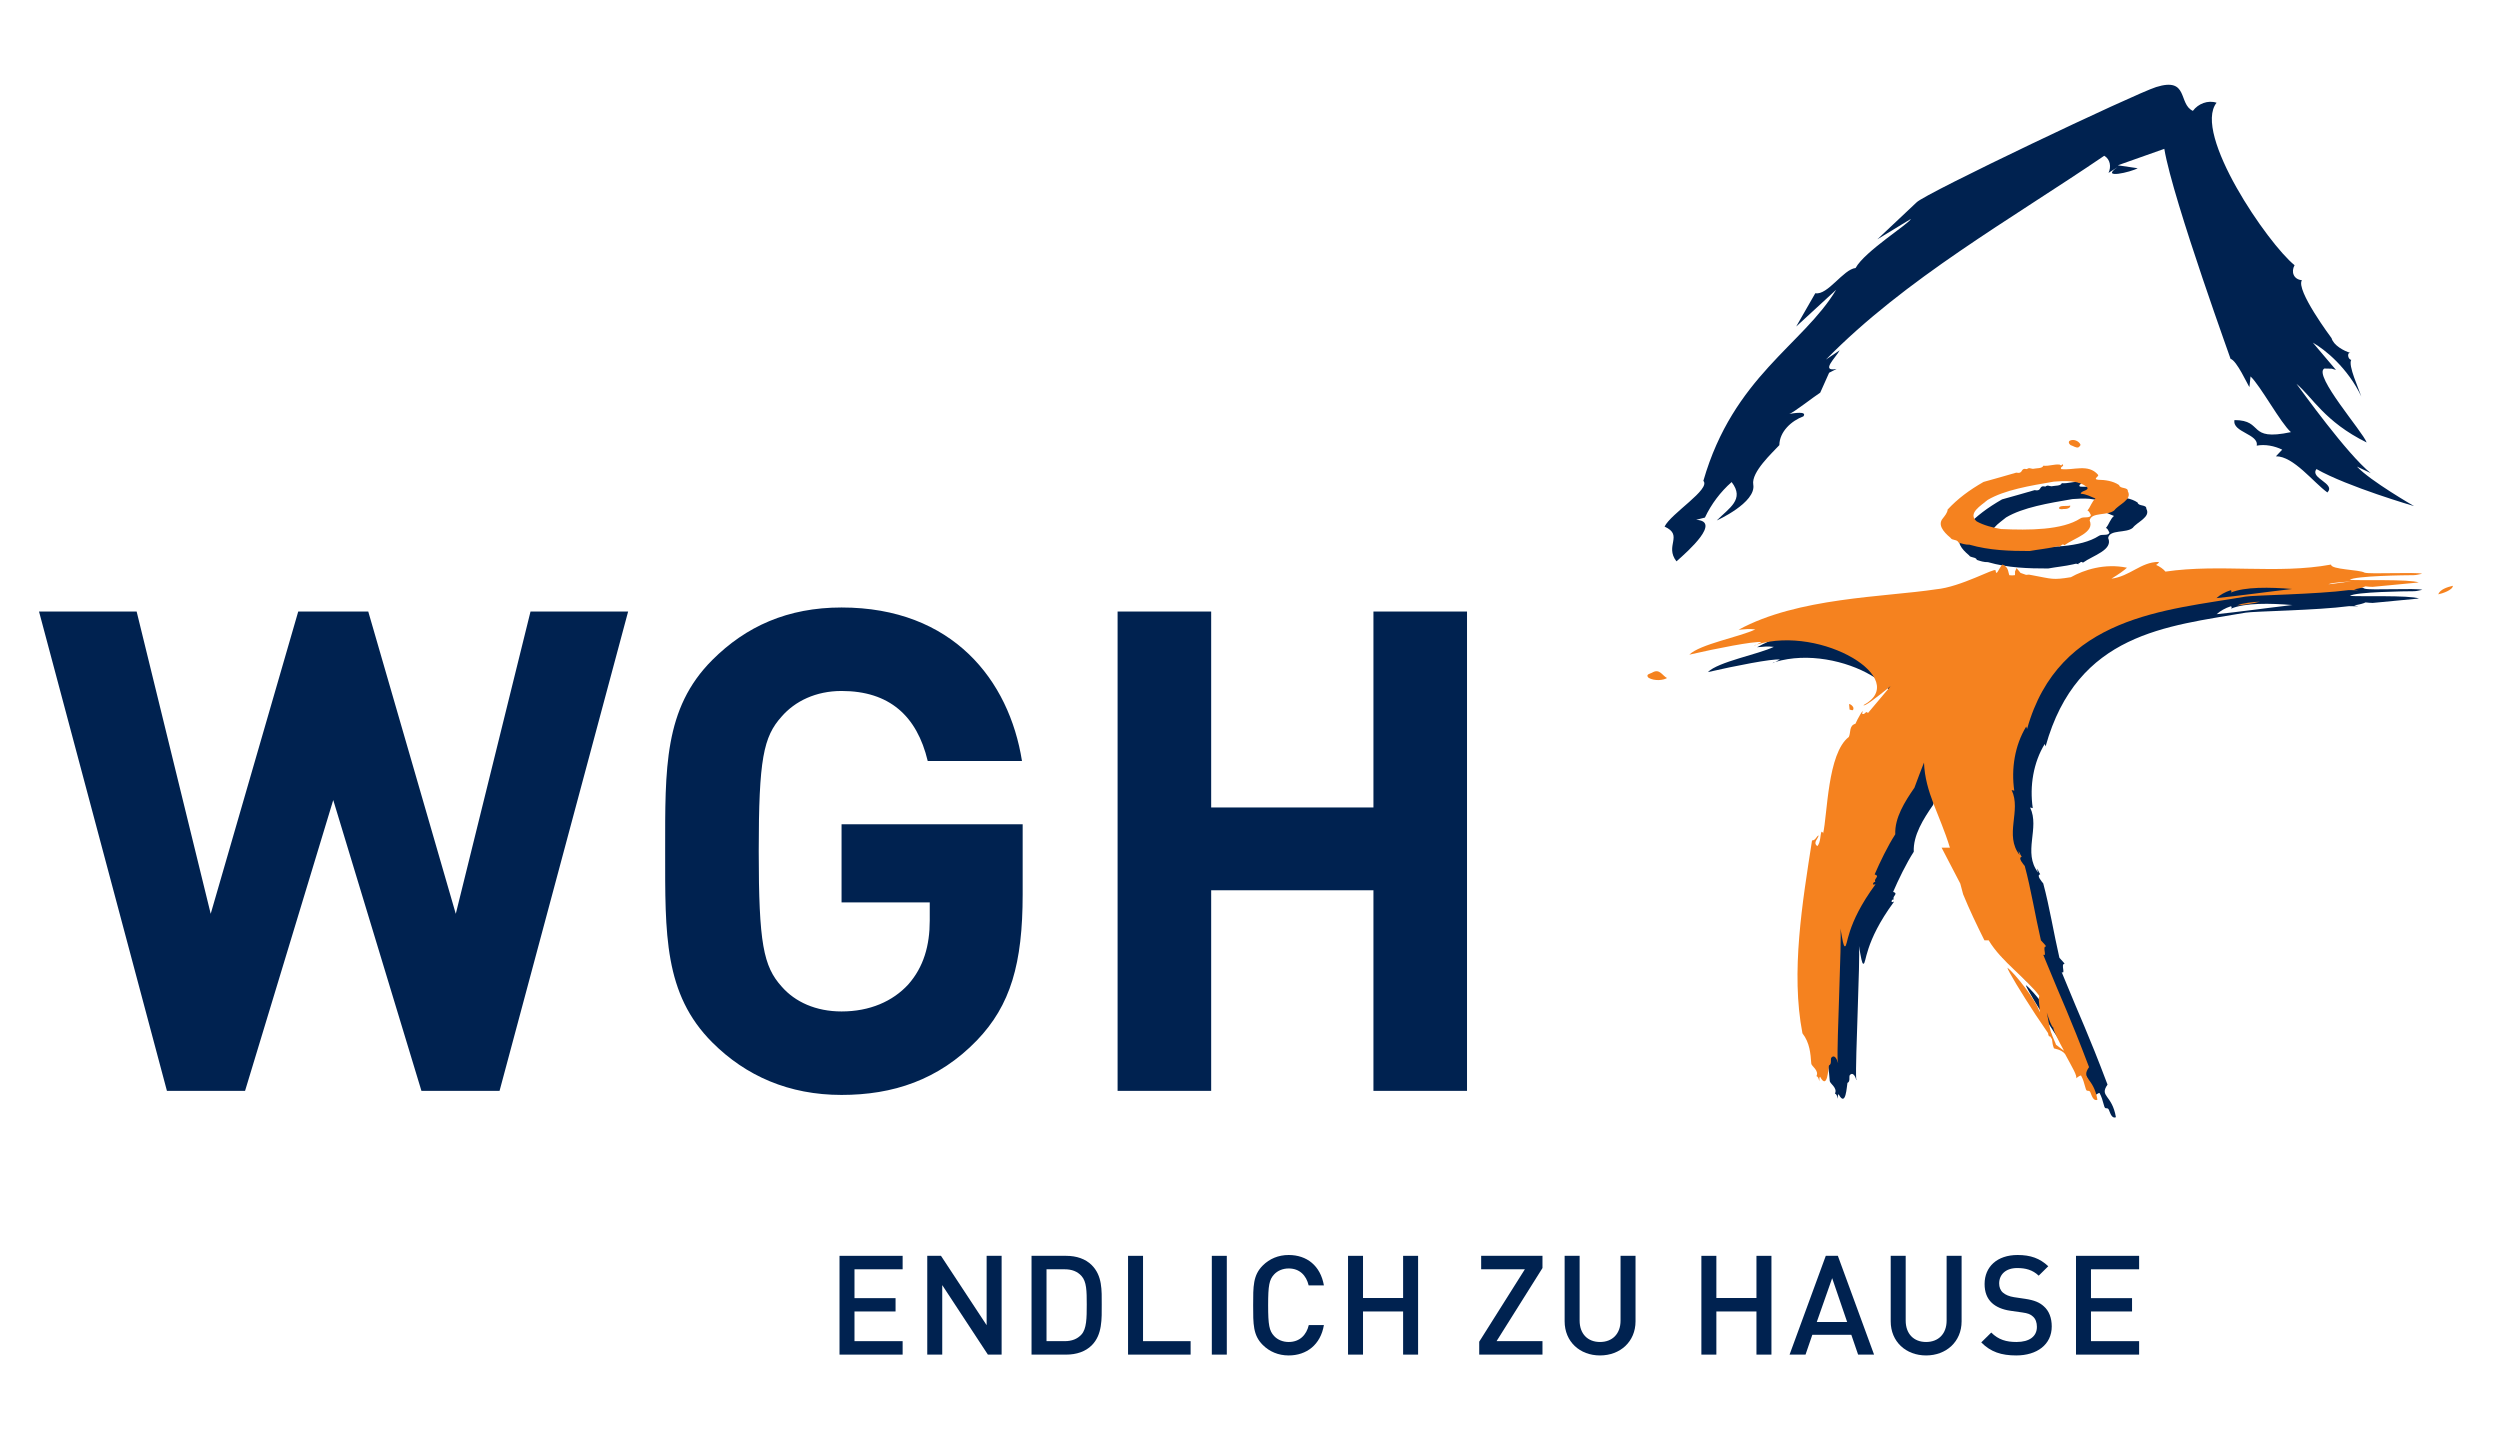
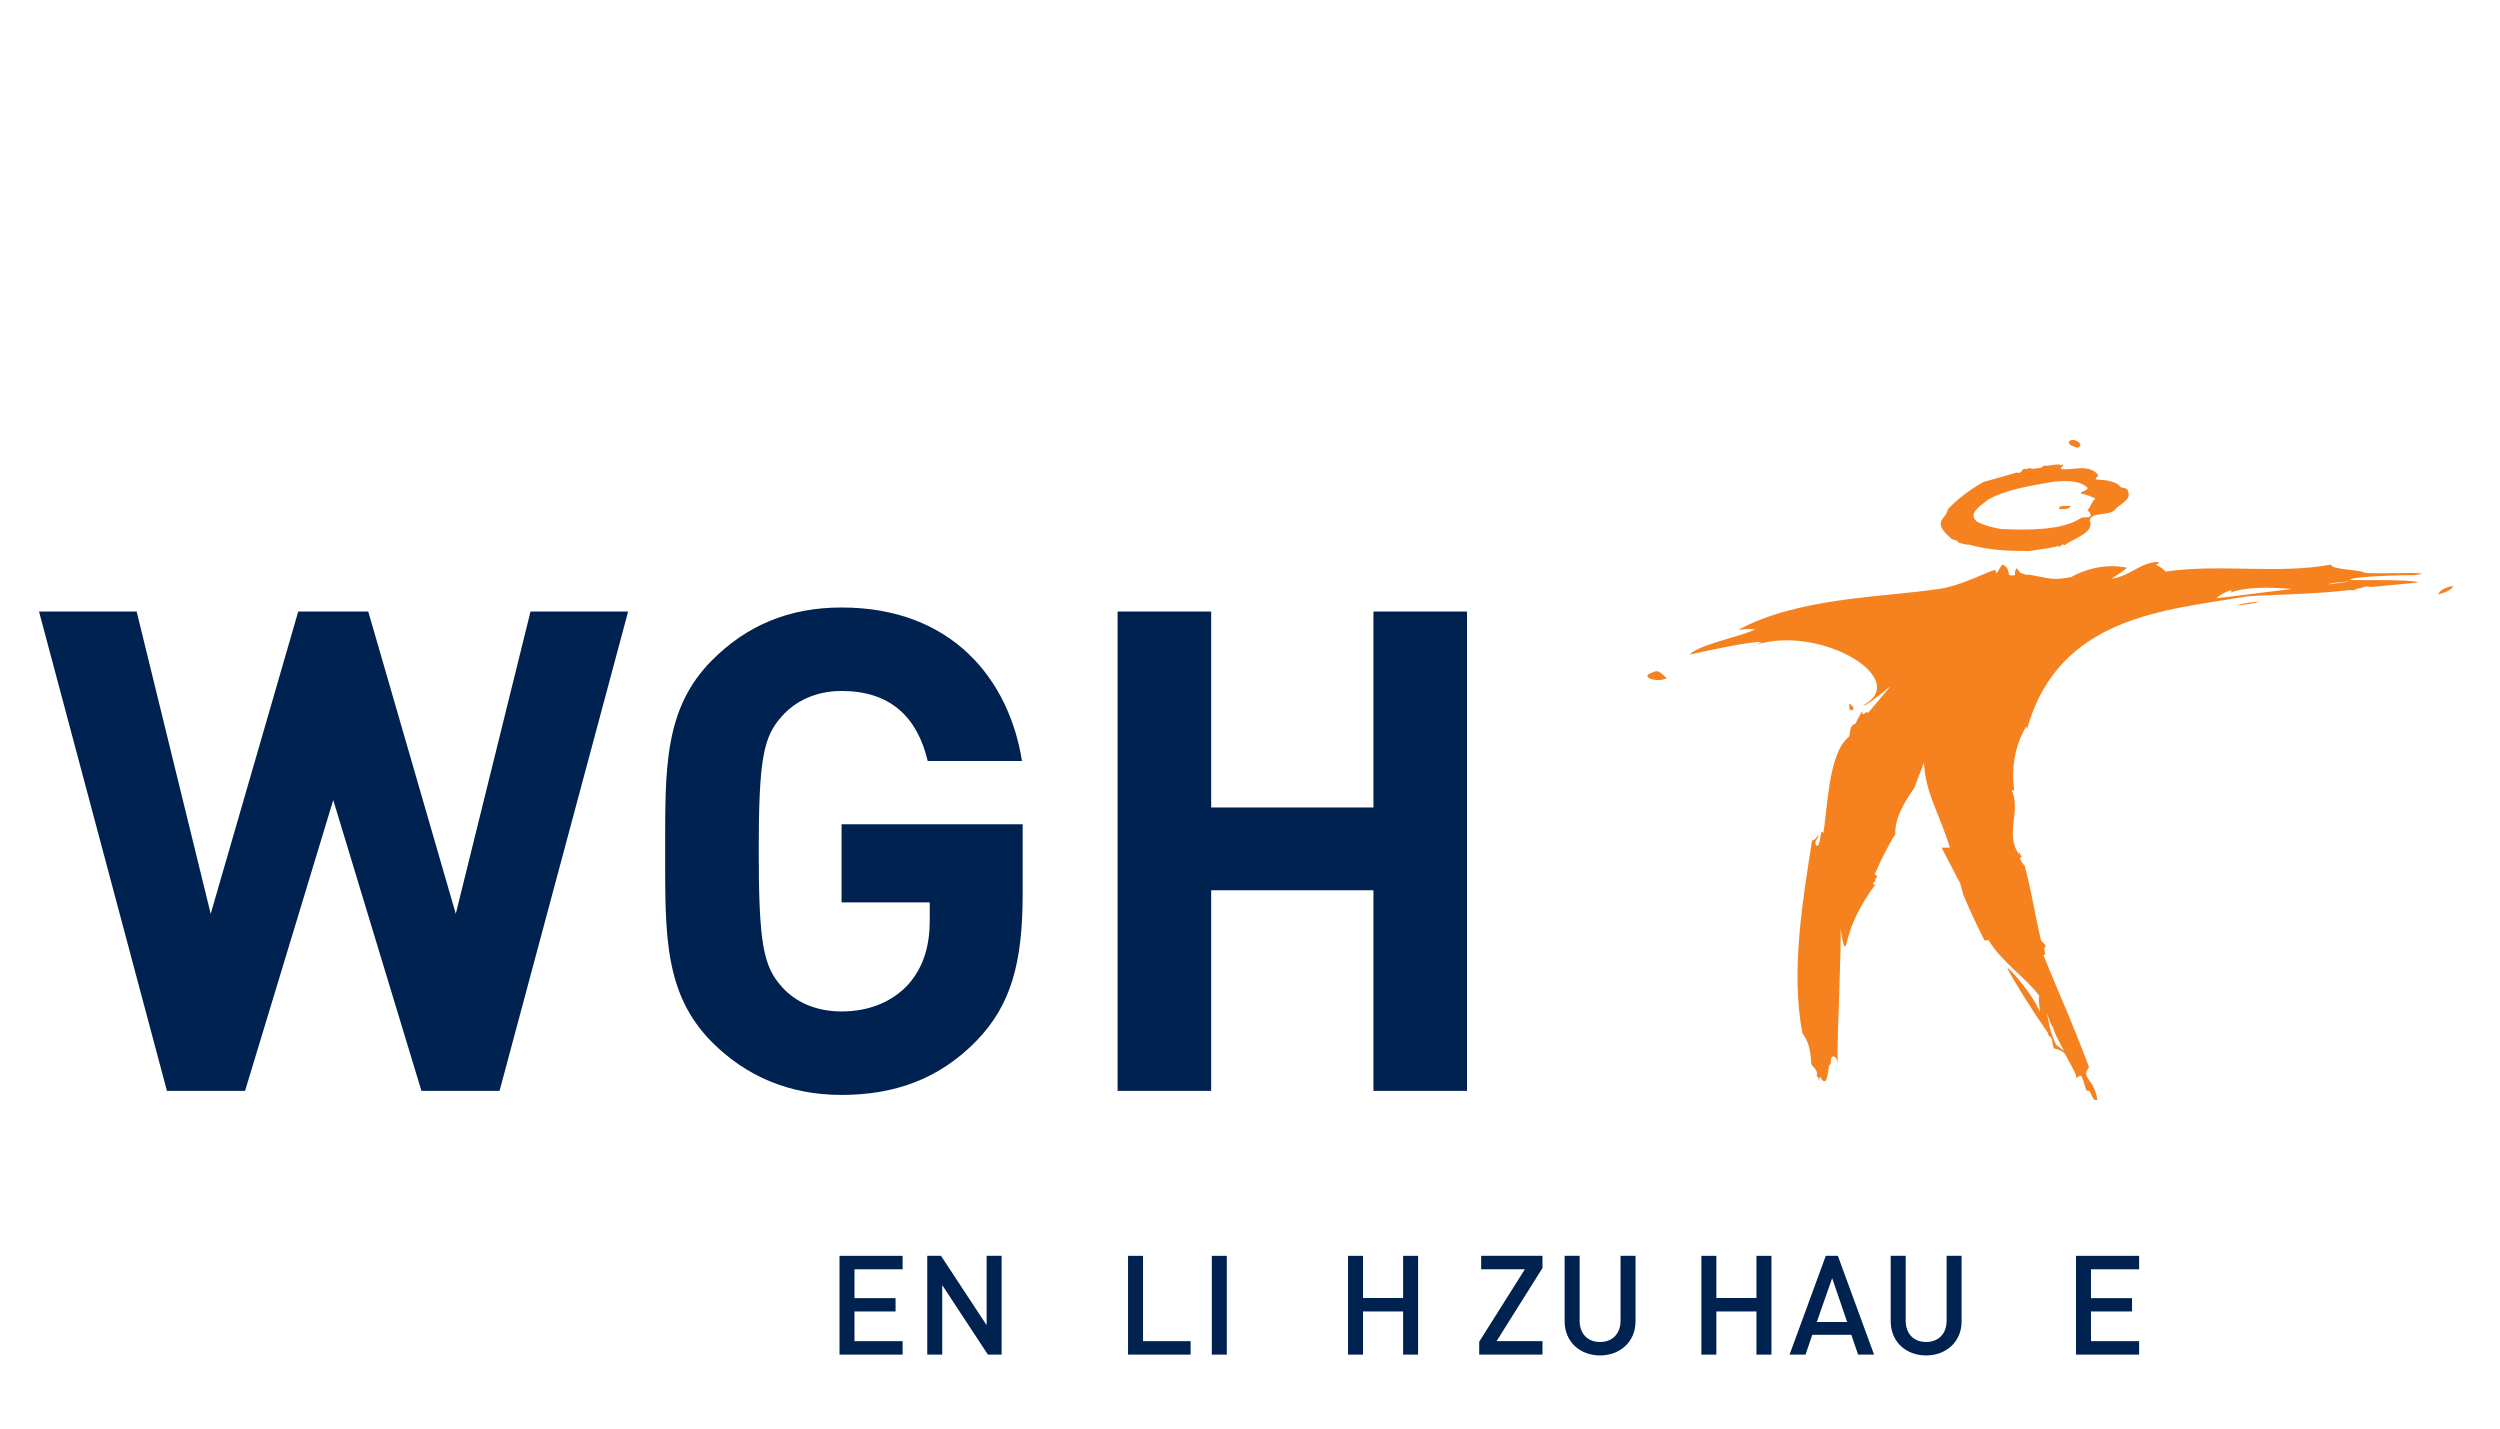
<svg xmlns="http://www.w3.org/2000/svg" width="100%" height="100%" viewBox="0 0 2917 1667" version="1.1" xml:space="preserve" style="fill-rule:evenodd;clip-rule:evenodd;stroke-linejoin:round;stroke-miterlimit:2;">
  <g transform="matrix(3.661,0,0,3.661,-89.896,-253.442)">
-     <path d="M685.058,228.288C677.386,229.605 669.292,230.942 663.911,234.141C661.817,235.95 657.448,238.377 660.426,240.958C662.588,242.186 665.616,242.982 668.22,243.401C677.127,243.819 687.741,243.759 693.491,240.014C694.426,239.317 696.597,240.147 696.838,238.947C696.499,238.303 696.303,237.719 695.742,237.478C696.754,236.314 697.148,234.578 698.308,233.669C696.834,233.138 695.506,232.269 693.599,232.151C693.619,231.162 696.239,231.184 695.698,230.151C692.853,227.629 688.105,228.096 685.058,228.288ZM685.708,248.992L685.081,249.025L685.708,248.992ZM677.332,250.409C671.031,250.414 664.53,250.227 658.136,248.389C656.858,248.442 655.669,248.03 654.611,247.681C654.282,246.634 652.573,247.106 652.1,246.201C649.605,244.127 648.023,241.95 649.623,240.034C650.209,239.283 651.152,238.187 651.176,237.194C654.44,233.684 658.038,231.026 662.628,228.386C666.117,227.379 669.749,226.43 673.027,225.432C675.563,225.92 674.122,223.801 676.448,224.298C677.239,223.737 677.44,224.126 678.359,224.219C679.426,223.973 681.47,224.15 681.637,223.221C683.682,223.398 685.048,222.676 686.877,222.862C687.231,223.113 687.367,223.171 687.441,223.103C687.663,222.7 687.948,222.622 688.007,223.148C687.859,223.482 686.93,223.786 687.418,224.293C691.152,224.794 696.018,222.473 699.113,226.106C699.6,226.617 697.315,227.437 699.079,227.694C701.271,227.733 703.812,228.023 705.833,229.389C706.082,230.696 708.716,229.925 708.619,231.384C710.113,234.028 705.621,235.606 704.304,237.443C702.21,239.247 696.932,237.891 696.446,240.682C698.121,244.506 691.643,246.237 688.41,248.551C687.643,247.927 687.554,248.787 686.917,248.817C687.329,249.391 686.567,248.761 685.997,248.919L685.313,249.085C682.716,249.677 679.879,249.939 677.332,250.409ZM682.78,397.523C683.151,399.646 684.062,404.283 684.341,404.206C684.371,404.792 685.831,407.745 685.711,407.745L688.283,409.713C686.562,406.512 684.906,403.398 684.842,402.25C684.364,402.128 683.514,399.828 682.78,397.523ZM755.154,262.058C748.106,261.48 740.095,261.309 735.548,263.236C735.744,263.171 736.04,262.547 735.508,262.469C733.799,263.024 732.182,263.913 731.021,264.976C737.712,264.299 746.398,263.074 755.154,262.058ZM614.062,411.947C613.826,412.552 614.298,413.958 613.357,414.355C613.122,415.358 612.886,422.386 610.538,417.968C610.304,418.169 610.304,418.37 610.304,418.773C610.304,419.23 610.304,419.404 610.289,419.405C610.244,419.409 610.065,417.918 609.363,417.771C610.304,415.963 607.72,414.556 607.72,413.756C607.487,410.541 607.249,407.13 604.904,404.118C601.145,384.652 604.91,362.322 607.962,342.654C609.136,342.654 609.373,341.248 610.076,341.047C609.842,342.252 608.198,343.253 609.607,344.462C610.781,343.455 610.547,340.448 611.016,339.843C611.25,340.044 611.486,340.044 611.486,340.448C612.894,334.427 612.868,314.893 619.679,309.673C620.383,308.272 619.679,306.061 621.792,305.462C622.264,304.257 624.845,299.638 623.906,302.247C624.845,302.852 625.076,301.044 625.784,302.051C627.823,299.66 630.349,296.656 633.024,293.448C628.445,297.185 624.646,300.097 624.363,299.524C639.599,291.3 611.108,273.934 590.343,280.206C589.666,280.552 589.198,280.77 589.804,280.373L590.343,280.206L591.838,279.42C589.198,279.155 577.618,281.429 568.854,283.439C572.223,280.098 584.935,277.783 589.888,275.394C587.25,275.129 587.523,275.331 584.542,275.508C603.422,265.177 631.09,265.103 647.491,262.608C655.335,261.895 666.307,255.636 666.441,256.56C666.745,258.685 667.32,256.109 668.654,254.699C670.661,255.567 670.403,257.044 670.835,258.114C671.9,258.244 671.659,258.173 672.648,258.094L672.664,256.906L673.15,255.844L674.413,257.383L676.169,258.004C677.609,257.89 676.793,257.929 678.35,258.163C684.473,259.275 684.537,259.727 690.469,258.749C694.612,256.414 701.198,254.252 708.334,255.726C707.537,256.517 705.667,257.828 703.388,259.219C709.244,258.496 712.801,253.888 718.34,253.888C718.881,253.888 717.977,254.601 717.622,254.841C718.694,255.294 719.951,256.138 720.6,256.969C738.076,254.399 756.247,257.884 773.384,254.723C773.295,256.36 776.663,255.868 778.216,256.846C779.878,257.411 794.647,256.605 796.578,257.205C795.741,257.347 794.779,257.657 793.865,257.657C791.515,257.657 775.072,257.859 773.504,259.147C776.437,259.432 792.548,258.855 795.507,259.981L780.772,261.387C780.056,261.387 779.278,261.308 778.491,261.219C777.791,261.583 776.521,261.899 774.857,262.174L776.143,262.469C775.167,262.469 774.193,262.443 773.221,262.416C763.032,263.771 742.909,264.027 740.236,264.494C715.191,268.843 686.572,270.985 676.506,307.109L676.221,306.347C672.604,312.289 671.39,319.753 672.417,326.796C669.621,326.207 671.552,326.246 671.573,326.58C674.752,333.181 669.135,340.877 674.142,347.344L673.725,346.038C673.827,346.14 674.295,346.782 674.358,347.129L674.792,347.875C673.44,348.166 675.376,350.289 675.759,350.784C677.775,358.25 679.092,366.625 680.91,374.478C682.019,375.681 682.717,376.435 682.492,376.435C681.274,376.435 682.984,379.884 681.637,379.044L682.336,380.754C688.017,394.706 689.766,397.794 696.248,414.896C693.545,418.773 697.689,418.022 698.917,425.281C697.713,425.889 697.113,424.018 696.834,423.34C696.607,422.779 696.588,422.416 695.684,422.416C694.975,422.416 695.064,420.023 693.688,417.555C693.251,417.555 692.371,418.307 692.066,418.483C692.726,417.94 690.756,414.721 688.61,410.732C687.468,409.239 685.104,409.005 685.068,408.92C684.676,407.953 684.521,406.969 684.441,406.004L683.773,404.965C683.579,405.568 683.226,404.625 683.189,404.064L679.208,398.192C674.814,391.482 670.291,384.04 670.221,383.205C672.504,384.846 679.807,394.124 680.466,397.417C680.715,395.334 679.911,393.939 680.381,392.195C676.534,386.764 668.366,381.379 664.265,374.483L662.903,374.483C660.465,369.598 658.116,364.707 656.12,359.812L655.21,356.393C653.255,352.59 651.225,348.779 649.26,344.96L651.905,344.959C648.657,334.274 644.021,327.471 643.648,317.824C642.597,320.486 641.586,323.16 640.6,325.842C637.543,330.256 634.255,335.476 634.491,340.696C632.143,344.308 629.566,349.659 627.919,353.473C629.797,354.073 627.452,354.873 628.155,355.882C627.919,355.882 627.683,355.882 627.452,356.279C627.216,357.287 628.39,356.279 628.155,356.682C618.611,369.65 619.427,376.518 618.423,376.395C617.959,376.338 617.706,374.552 617.02,370.724C617.471,374.41 615.819,407.617 616.134,412.908C616.304,413.336 616.337,413.627 616.175,413.353C615.811,412.087 614.984,410.763 614.062,411.947Z" style="fill:rgb(0,34,80);fill-rule:nonzero;" />
-     <path d="M762.843,218.727C760.588,221.64 769.093,223.287 766.323,226.182C761.901,223.021 755.505,214.582 749.91,214.653L751.924,212.535C749.48,211.354 746.474,210.741 743.791,211.262C744.561,207.547 735.915,207.001 736.709,203.109C746.263,203.138 740.574,209.965 754.696,206.952C751.427,204.084 744.988,192.162 741.824,189.192L741.47,192.599C740.947,191.95 737.436,184.104 735.441,183.586C737.011,187.691 717.077,133.107 714.343,116.666L699.516,121.914L705.85,122.842C703.807,124.067 693.594,126.447 699.467,122.483L696.562,124.331C697.464,122.44 697.14,119.982 695.196,118.871C665.37,139.18 631.815,158 606.499,183.836L610.879,180.873C609.767,183.065 604.521,187.856 609.91,186.804L607.517,188.027L604.681,194.372C603.048,195.369 596.027,200.869 594.795,201.154C596.166,200.926 600.634,200.164 599.31,201.926C595.559,203.308 591.693,206.769 591.654,211.097C589.515,213.442 582.652,219.672 583.341,223.657C584.337,229.424 571.701,235.112 571.701,235.112C575.591,231.16 580.725,228.411 576.445,222.867C572.888,225.99 569.949,229.901 567.933,234.185L565.124,234.898C573.204,235.332 562.768,244.728 558.859,248.139C554.979,243.149 561.224,239.838 555.074,237.059C557.077,232.892 569.907,225.109 567.435,222.479C577,189.301 599.231,179.128 609.763,161.574L597.014,173.308L603.111,162.683C607.033,163.426 612.05,155.042 615.953,154.646C618.772,149.378 633.291,140.328 633.559,139.011L622.882,145.5L635.387,133.727C638.048,130.898 705.057,99.066 711.739,96.973C722.211,93.694 718.706,102.381 723.445,104.565C725.142,102.274 728.249,101.053 730.999,101.971C723.276,111.764 747.351,146.918 755.861,153.749C754.669,155.873 755.55,158.295 758.2,158.531C756.13,161.613 767.644,176.993 767.644,176.993C768.295,179.323 771.563,181.069 773.65,181.707C772.567,181.428 772.742,183.701 773.915,183.928C772.875,185.755 776.341,193.129 777.139,195.614C772.806,186.466 765.516,180.596 761.67,178.42L769.06,187.136L767.722,186.733L765.331,186.684C761.69,188.759 777.608,206.845 778.835,210.249C765.357,203.605 761.513,195.719 756.464,191.554C758.086,193.702 772.57,213.962 780.133,220.025L775.734,217.925C779.948,222.488 793.95,230.53 793.95,230.53C793.95,230.53 772.767,224.367 762.843,218.727Z" style="fill:rgb(0,34,80);fill-rule:nonzero;" />
    <path d="M615.197,294.643C615.31,294.923 615.345,295.587 614.873,295.587L614.033,295.376L613.875,293.626C614.396,293.596 615.06,294.304 615.197,294.643ZM679.165,222.724C671.493,224.041 663.399,225.378 658.018,228.575C655.924,230.386 651.555,232.812 654.533,235.393C656.695,236.622 659.723,237.418 662.327,237.835C671.234,238.254 681.848,238.195 687.598,234.45C688.532,233.752 690.704,234.582 690.945,233.383C690.606,232.739 690.41,232.155 689.849,231.914C690.862,230.749 691.255,229.014 692.415,228.105C690.94,227.574 689.613,226.704 687.706,226.586C687.726,225.598 690.346,225.618 689.805,224.586C686.96,222.065 682.212,222.532 679.165,222.724ZM679.815,243.428L679.189,243.461L679.815,243.428ZM671.439,244.844C665.138,244.848 658.637,244.663 652.242,242.825C650.964,242.878 649.776,242.466 648.718,242.117C648.389,241.07 646.679,241.542 646.207,240.637C643.71,238.563 642.128,236.386 643.73,234.47C644.315,233.717 645.259,232.622 645.283,231.629C648.547,228.12 652.145,225.46 656.734,222.822C660.224,221.815 663.855,220.866 667.134,219.868C669.67,220.354 668.23,218.237 670.555,218.732C671.345,218.173 671.548,218.561 672.466,218.654C673.533,218.408 675.577,218.585 675.744,217.656C677.789,217.834 679.155,217.11 680.984,217.297C681.338,217.548 681.474,217.607 681.549,217.538C681.77,217.136 682.055,217.057 682.113,217.583C681.966,217.917 681.037,218.222 681.523,218.728C685.259,219.229 690.125,216.909 693.22,220.541C693.707,221.053 691.422,221.873 693.186,222.129C695.378,222.168 697.919,222.457 699.939,223.824C700.189,225.132 702.824,224.36 702.726,225.819C704.22,228.464 699.728,230.041 698.411,231.879C696.317,233.683 691.039,232.327 690.552,235.118C692.228,238.942 685.75,240.671 682.517,242.986C681.75,242.362 681.661,243.222 681.022,243.253C681.436,243.827 680.674,243.197 680.104,243.355L679.42,243.521C676.823,244.113 673.986,244.375 671.439,244.844ZM684.364,230.36C684.492,231.019 683.559,231.52 682.218,231.447C681.931,231.525 681.013,231.629 680.807,231.24C680.763,230.119 683.225,230.675 684.364,230.36ZM676.887,391.958C677.258,394.082 678.169,398.718 678.448,398.642C678.478,399.227 679.938,402.181 679.818,402.181L682.39,404.148C680.667,400.946 679.013,397.833 678.949,396.686C678.471,396.564 677.621,394.263 676.887,391.958ZM773.968,254.52C772.513,254.654 767.422,254.86 766.64,255.475L773.968,254.52ZM755.092,256.941C748.044,256.364 740.034,256.193 735.487,258.118C735.683,258.055 735.977,257.431 735.447,257.352C733.737,257.907 732.12,258.797 730.96,259.858C737.65,259.182 746.336,257.957 755.092,256.941ZM608.169,406.383C607.933,406.987 608.405,408.392 607.463,408.791C607.229,409.794 606.993,416.821 604.644,412.403C604.411,412.605 604.411,412.806 604.411,413.209C604.411,413.666 604.411,413.84 604.396,413.841C604.35,413.845 604.172,412.353 603.47,412.207C604.411,410.397 601.827,408.992 601.827,408.192C601.592,404.977 601.356,401.566 599.011,398.554C595.253,379.087 599.018,356.758 602.069,337.09C603.243,337.09 603.479,335.684 604.183,335.483C603.949,336.687 602.305,337.689 603.714,338.898C604.888,337.89 604.654,334.882 605.124,334.278C605.357,334.48 605.593,334.48 605.593,334.882C607.001,328.862 606.975,309.328 613.786,304.109C614.49,302.708 613.786,300.496 615.9,299.897C616.371,298.693 618.952,294.073 618.013,296.682C618.952,297.287 619.183,295.479 619.89,296.486C621.93,294.096 624.456,291.092 627.132,287.883C622.552,291.619 618.753,294.533 618.47,293.959C633.706,285.735 605.215,268.37 584.45,274.64C583.773,274.987 583.305,275.206 583.909,274.809L584.45,274.64L585.945,273.856C583.305,273.59 571.723,275.864 562.961,277.875C566.33,274.533 579.042,272.219 583.996,269.83C581.357,269.565 581.629,269.766 578.649,269.942C597.528,259.612 625.195,259.539 641.598,257.044C649.442,256.331 660.414,250.07 660.548,250.996C660.852,253.121 661.427,250.544 662.761,249.135C664.768,250.003 664.51,251.479 664.942,252.55C666.007,252.68 665.765,252.608 666.755,252.53L666.771,251.341L667.257,250.279L668.52,251.819L670.276,252.44C671.716,252.326 670.9,252.365 672.457,252.599C678.58,253.711 678.644,254.163 684.575,253.185C688.719,250.85 695.305,248.687 702.441,250.162C701.644,250.952 699.774,252.263 697.495,253.655C703.351,252.931 706.908,248.324 712.447,248.324C712.988,248.324 712.084,249.036 711.729,249.277C712.801,249.729 714.058,250.574 714.708,251.405C732.184,248.834 750.352,252.32 767.491,249.159C767.402,250.795 776.602,250.752 778.155,251.73C779.816,252.294 794.585,251.489 796.517,252.089C795.68,252.231 794.717,252.541 793.803,252.541C791.455,252.541 775.009,252.742 773.442,254.03C776.376,254.315 792.487,253.739 795.445,254.865L780.712,256.271C779.993,256.271 779.217,256.191 778.429,256.103C777.73,256.467 776.461,256.783 774.795,257.058L776.081,257.352C775.105,257.352 774.131,257.327 773.159,257.299C762.969,258.655 742.848,258.911 740.175,259.377C715.13,263.726 680.679,265.421 670.613,301.544L670.329,300.783C666.711,306.724 665.497,314.189 666.524,321.232C663.728,320.642 665.659,320.681 665.679,321.016C668.859,327.615 663.242,335.312 668.249,341.78L667.832,340.473C667.934,340.575 668.401,341.218 668.465,341.565L668.898,342.311C667.547,342.602 669.483,344.724 669.866,345.22C671.882,352.686 673.199,361.061 675.017,368.913C676.126,370.117 676.825,370.869 676.599,370.869C675.381,370.869 677.091,374.32 675.744,373.478L676.442,375.189C682.124,389.142 683.873,392.229 690.355,409.331C687.652,413.209 691.796,412.458 693.024,419.715C691.82,420.325 691.221,418.453 690.94,417.775C690.714,417.213 690.695,416.85 689.791,416.85C689.082,416.85 689.171,414.457 687.795,411.991C687.358,411.991 686.478,412.743 686.173,412.919C686.833,412.375 684.863,409.157 682.717,405.168C681.575,403.675 679.21,403.441 679.175,403.355C678.783,402.388 678.628,401.404 678.548,400.44L677.88,399.401C677.685,400.002 677.333,399.06 677.296,398.5L673.315,392.628C668.921,385.916 664.399,378.476 664.328,377.641C666.612,379.281 673.914,388.56 674.573,391.852C674.822,389.77 674.018,388.374 674.488,386.629C670.64,381.2 662.473,375.814 658.372,368.919L657.01,368.919C654.571,364.034 652.223,359.143 650.227,354.248L649.317,350.829C647.361,347.026 645.332,343.215 643.367,339.396L646.012,339.395C642.764,328.71 638.128,321.907 637.755,312.26C636.703,314.921 635.693,317.596 634.707,320.278C631.65,324.692 628.362,329.91 628.599,335.13C626.249,338.743 623.673,344.095 622.026,347.908C623.904,348.509 621.559,349.309 622.262,350.316C622.026,350.316 621.79,350.316 621.559,350.715C621.324,351.722 622.497,350.715 622.262,351.118C612.718,364.085 613.534,370.954 612.53,370.831C612.066,370.774 611.813,368.988 611.127,365.159C611.578,368.846 609.926,402.053 610.241,407.342C610.411,407.772 610.444,408.064 610.281,407.788C609.918,406.522 609.091,405.197 608.169,406.383ZM684.345,209.626C685.495,209.116 687.033,209.778 687.574,210.811C687.712,211.07 687.559,211.404 686.915,211.832C686.134,211.994 685.367,211.366 684.453,211.076C683.902,210.639 683.637,209.921 684.345,209.626ZM737.578,262.19C739.461,262.046 743.084,261.491 744.855,260.987C743.071,261.01 738.96,261.467 737.578,262.19ZM806.305,255.921C806.326,257.253 802.963,258.399 801.648,258.65C802.177,257.131 804.413,256.358 806.305,255.921ZM551.323,283.488C553.53,282.309 554.365,284.57 555.852,285.321C554.799,286.014 551.918,286.388 549.959,285.243C548.814,284.053 550.712,283.945 551.323,283.488Z" style="fill:rgb(245,130,31);fill-rule:nonzero;" />
    <path d="M492.11,416.907L492.11,264.128L462.284,264.128L462.284,326.567L410.569,326.567L410.569,264.128L380.744,264.128L380.744,416.907L410.569,416.907L410.569,352.96L462.284,352.96L462.284,416.907L492.11,416.907ZM350.49,354.252L350.49,331.934L292.768,331.934L292.768,356.824L320.875,356.824L320.875,362.616C320.875,370.556 318.947,377.425 314.011,383.001C309.074,388.368 301.778,391.587 292.768,391.587C284.612,391.587 277.959,388.582 273.67,383.648C267.875,377.209 266.372,369.916 266.372,340.516C266.372,311.12 267.875,304.036 273.67,297.603C277.959,292.667 284.612,289.449 292.768,289.449C308,289.449 316.798,297.389 320.233,311.765L350.274,311.765C346.197,286.014 328.173,262.841 292.768,262.841C275.599,262.841 262.295,268.849 251.568,279.578C236.117,295.025 236.547,314.123 236.547,340.516C236.547,366.906 236.117,386.004 251.568,401.459C262.295,412.187 276.029,418.194 292.768,418.194C309.074,418.194 323.668,413.473 335.897,400.812C346.627,389.653 350.49,376.354 350.49,354.252ZM224.748,264.128L193.637,264.128L169.817,360.475L141.92,264.128L119.604,264.128L91.709,360.468L68.103,264.128L36.991,264.128L77.76,416.907L102.654,416.907L130.763,324.211L158.874,416.907L183.764,416.907L224.748,264.128Z" style="fill:rgb(0,34,80);fill-rule:nonzero;" />
    <path d="M312.234,500.957L312.234,496.668L296.89,496.668L296.89,487.205L309.979,487.205L309.979,482.96L296.89,482.96L296.89,473.764L312.234,473.764L312.234,469.475L292.116,469.475L292.116,500.957L312.234,500.957Z" style="fill:rgb(0,34,80);fill-rule:nonzero;" />
    <path d="M343.782,500.957L343.782,469.475L339.006,469.475L339.006,491.583L324.459,469.475L320.082,469.475L320.082,500.957L324.857,500.957L324.857,478.805L339.405,500.957L343.782,500.957Z" style="fill:rgb(0,34,80);fill-rule:nonzero;" />
-     <path d="M375.69,484.996C375.69,480.44 375.911,475.842 372.506,472.438C370.517,470.447 367.642,469.475 364.37,469.475L353.316,469.475L353.316,500.957L364.37,500.957C367.642,500.957 370.517,499.985 372.506,497.994C375.911,494.59 375.69,489.549 375.69,484.996ZM370.914,484.996C370.914,489.328 370.87,492.732 369.234,494.545C367.907,496.005 366.138,496.668 363.884,496.668L358.092,496.668L358.092,473.764L363.884,473.764C366.138,473.764 367.907,474.427 369.234,475.886C370.87,477.699 370.914,480.661 370.914,484.996Z" style="fill:rgb(0,34,80);fill-rule:nonzero;" />
    <path d="M404.017,500.957L404.017,496.668L388.851,496.668L388.851,469.475L384.076,469.475L384.076,500.957L404.017,500.957Z" style="fill:rgb(0,34,80);fill-rule:nonzero;" />
    <rect x="410.775" y="469.475" width="4.776" height="31.482" style="fill:rgb(0,34,80);fill-rule:nonzero;" />
-     <path d="M446.497,491.539L441.679,491.539C440.928,494.722 438.76,496.933 435.267,496.933C433.41,496.933 431.73,496.226 430.625,495.031C429.077,493.352 428.723,491.539 428.723,485.216C428.723,478.894 429.077,477.081 430.625,475.399C431.73,474.206 433.41,473.499 435.267,473.499C438.76,473.499 440.883,475.709 441.634,478.894L446.497,478.894C445.394,472.614 441.059,469.209 435.267,469.209C431.995,469.209 429.166,470.404 426.999,472.57C423.904,475.665 423.948,479.158 423.948,485.216C423.948,491.274 423.904,494.766 426.999,497.862C429.166,500.028 431.995,501.222 435.267,501.222C440.971,501.222 445.437,497.818 446.497,491.539Z" style="fill:rgb(0,34,80);fill-rule:nonzero;" />
    <path d="M476.516,500.957L476.516,469.475L471.741,469.475L471.741,482.917L458.962,482.917L458.962,469.475L454.187,469.475L454.187,500.957L458.962,500.957L458.962,487.205L471.741,487.205L471.741,500.957L476.516,500.957Z" style="fill:rgb(0,34,80);fill-rule:nonzero;" />
    <path d="M516.159,500.957L516.159,496.668L501.524,496.668L516.159,473.367L516.159,469.475L496.616,469.475L496.616,473.764L510.544,473.764L495.997,496.845L495.997,500.957L516.159,500.957Z" style="fill:rgb(0,34,80);fill-rule:nonzero;" />
    <path d="M545.817,490.345L545.817,469.475L541.041,469.475L541.041,490.124C541.041,494.325 538.432,496.933 534.497,496.933C530.562,496.933 527.998,494.325 527.998,490.124L527.998,469.475L523.222,469.475L523.222,490.345C523.222,496.845 528.085,501.222 534.497,501.222C540.909,501.222 545.817,496.845 545.817,490.345Z" style="fill:rgb(0,34,80);fill-rule:nonzero;" />
    <path d="M589.133,500.957L589.133,469.475L584.357,469.475L584.357,482.917L571.579,482.917L571.579,469.475L566.803,469.475L566.803,500.957L571.579,500.957L571.579,487.205L584.357,487.205L584.357,500.957L589.133,500.957Z" style="fill:rgb(0,34,80);fill-rule:nonzero;" />
    <path d="M621.84,500.957L610.3,469.475L606.451,469.475L594.911,500.957L599.997,500.957L602.163,494.634L614.588,494.634L616.754,500.957L621.84,500.957ZM613.261,490.567L603.578,490.567L608.487,476.594L613.261,490.567Z" style="fill:rgb(0,34,80);fill-rule:nonzero;" />
    <path d="M649.738,490.345L649.738,469.475L644.963,469.475L644.963,490.124C644.963,494.325 642.353,496.933 638.419,496.933C634.483,496.933 631.919,494.325 631.919,490.124L631.919,469.475L627.143,469.475L627.143,490.345C627.143,496.845 632.007,501.222 638.419,501.222C644.83,501.222 649.738,496.845 649.738,490.345Z" style="fill:rgb(0,34,80);fill-rule:nonzero;" />
-     <path d="M678.467,491.981C678.467,489.284 677.628,487.028 675.903,485.526C674.577,484.331 672.94,483.624 670.022,483.182L666.441,482.652C664.982,482.43 663.699,481.9 662.904,481.193C662.064,480.44 661.71,479.424 661.71,478.273C661.71,475.488 663.744,473.367 667.458,473.367C670.111,473.367 672.365,473.942 674.312,475.798L677.362,472.791C674.664,470.271 671.747,469.209 667.591,469.209C661.046,469.209 657.067,472.968 657.067,478.451C657.067,481.015 657.819,483.004 659.367,484.464C660.737,485.747 662.771,486.631 665.336,486.985L669.05,487.515C670.906,487.78 671.703,488.09 672.499,488.841C673.338,489.593 673.737,490.743 673.737,492.113C673.737,495.165 671.349,496.933 667.237,496.933C664.009,496.933 661.489,496.226 659.189,493.927L656.005,497.065C659.013,500.117 662.418,501.222 667.148,501.222C673.737,501.222 678.467,497.773 678.467,491.981Z" style="fill:rgb(0,34,80);fill-rule:nonzero;" />
    <path d="M706.315,500.957L706.315,496.668L690.972,496.668L690.972,487.205L704.06,487.205L704.06,482.96L690.972,482.96L690.972,473.764L706.315,473.764L706.315,469.475L686.197,469.475L686.197,500.957L706.315,500.957Z" style="fill:rgb(0,34,80);fill-rule:nonzero;" />
  </g>
</svg>